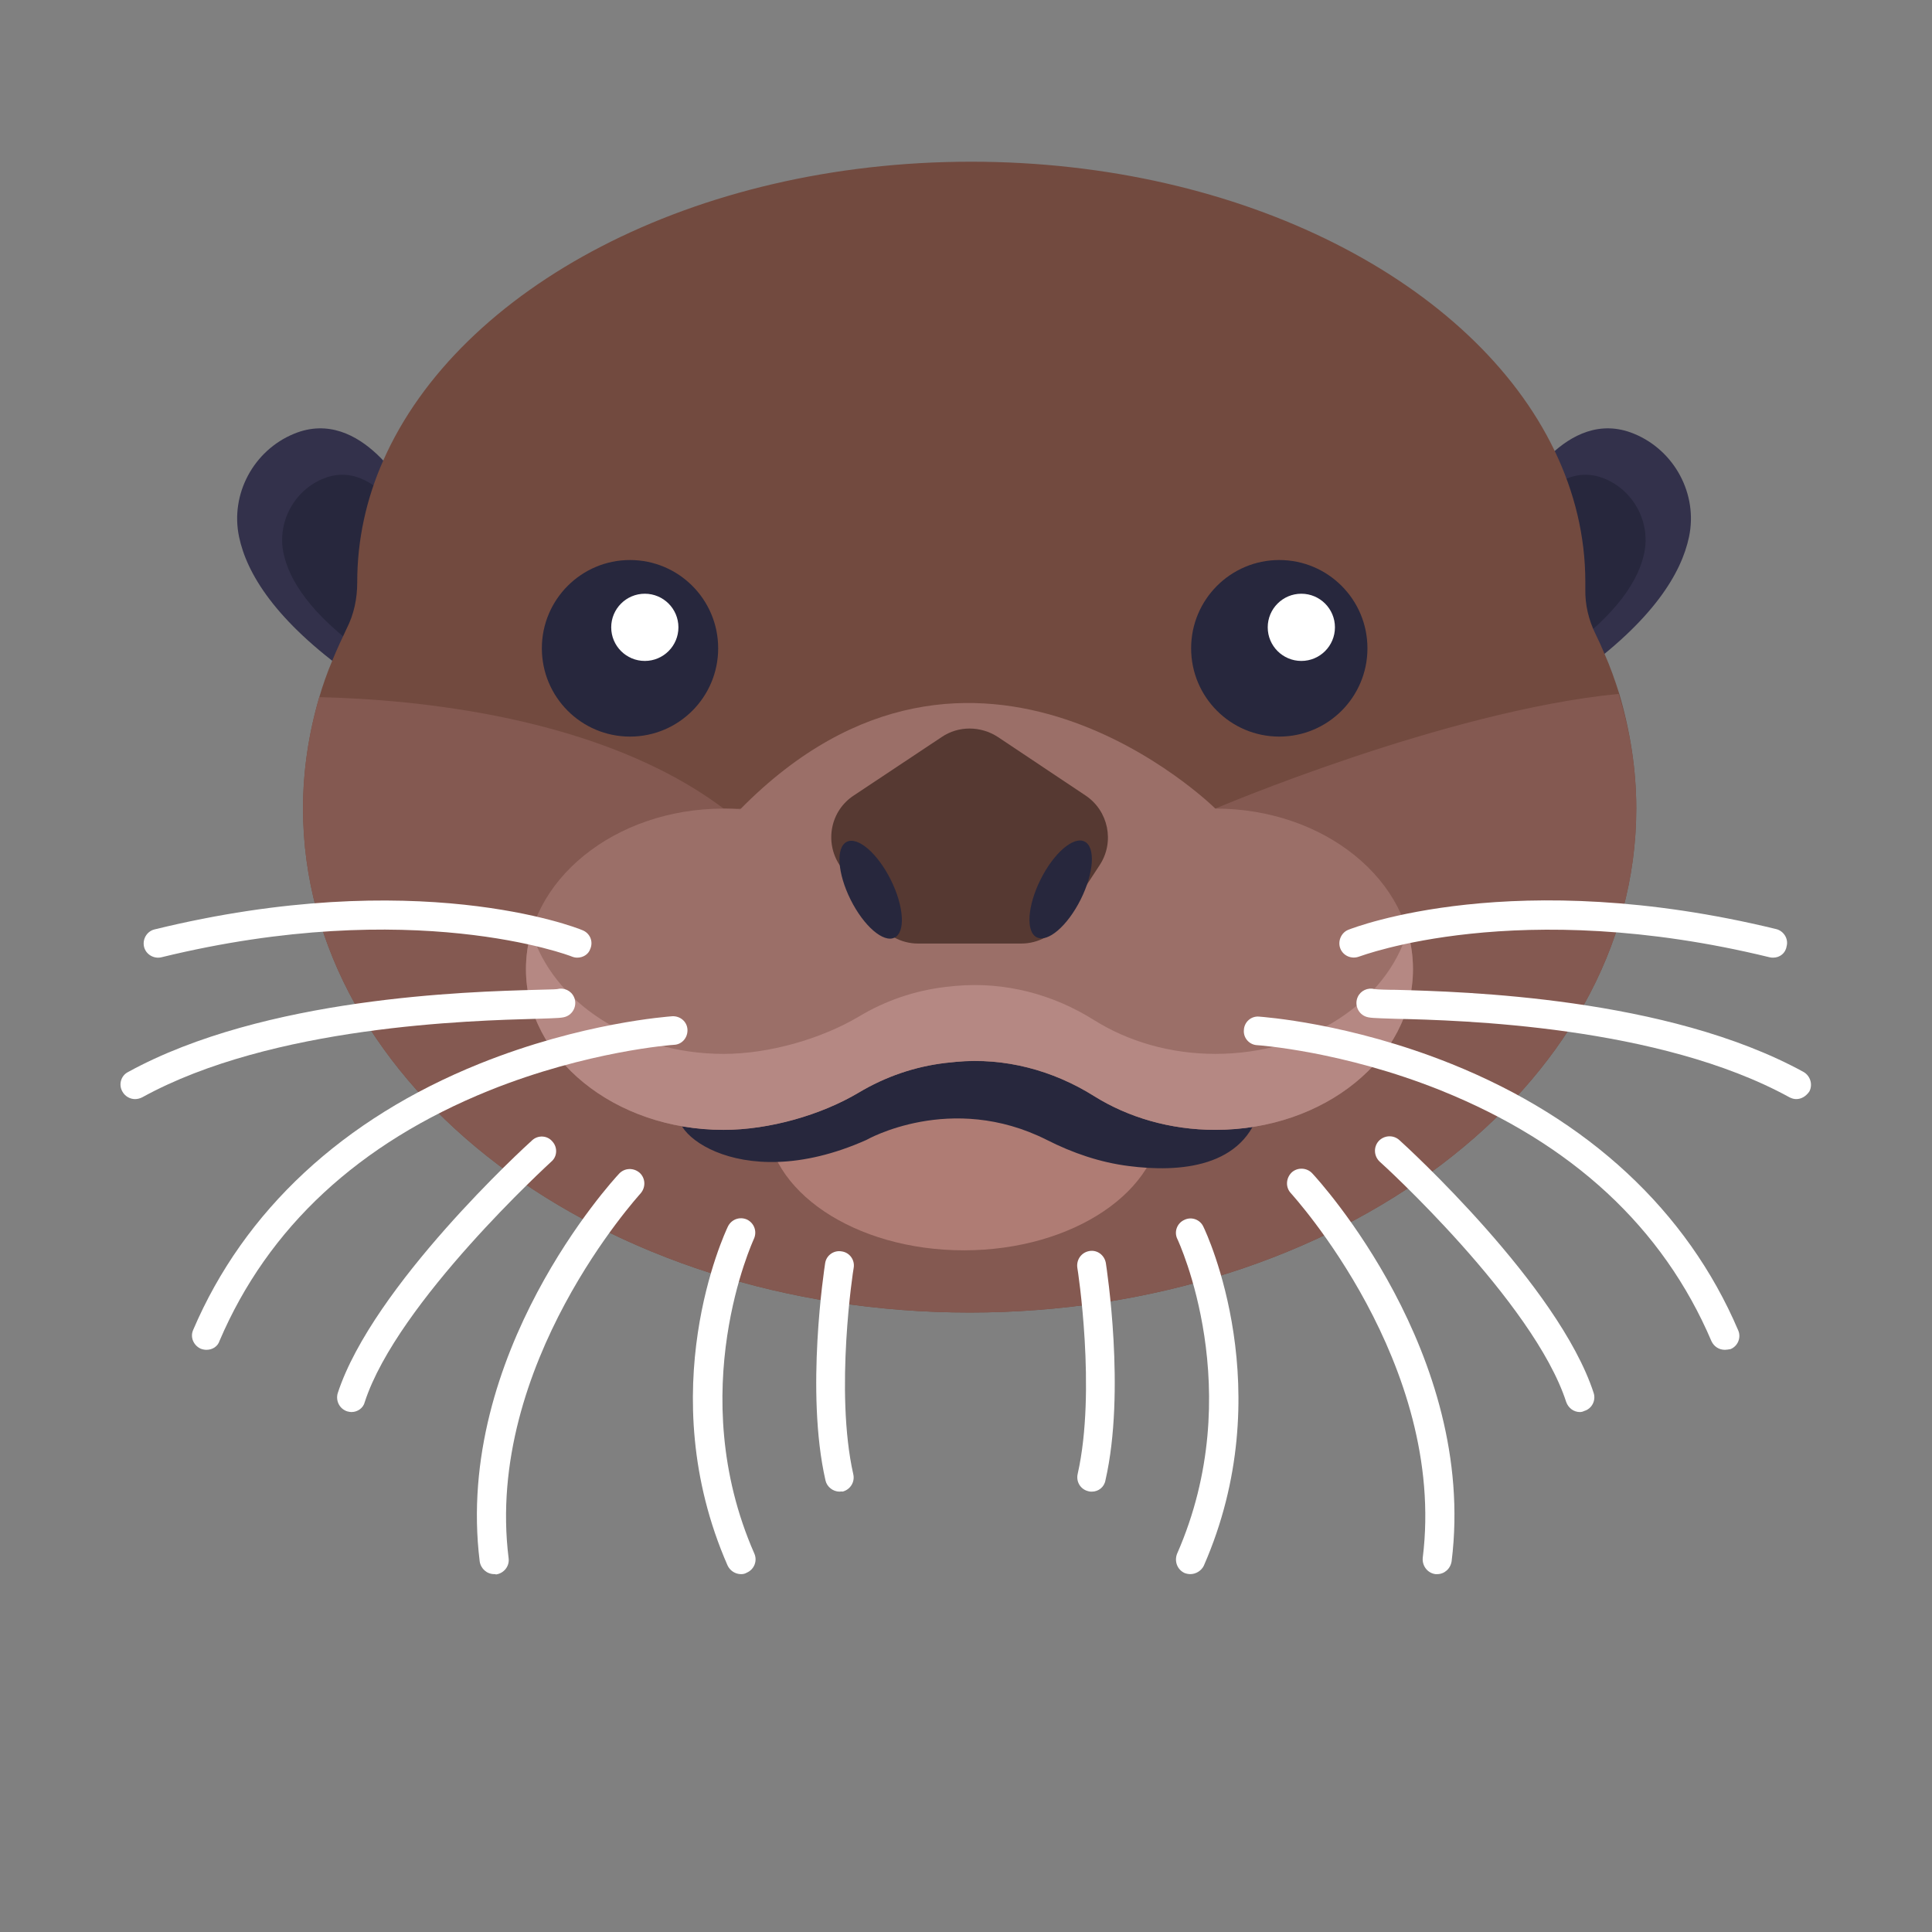
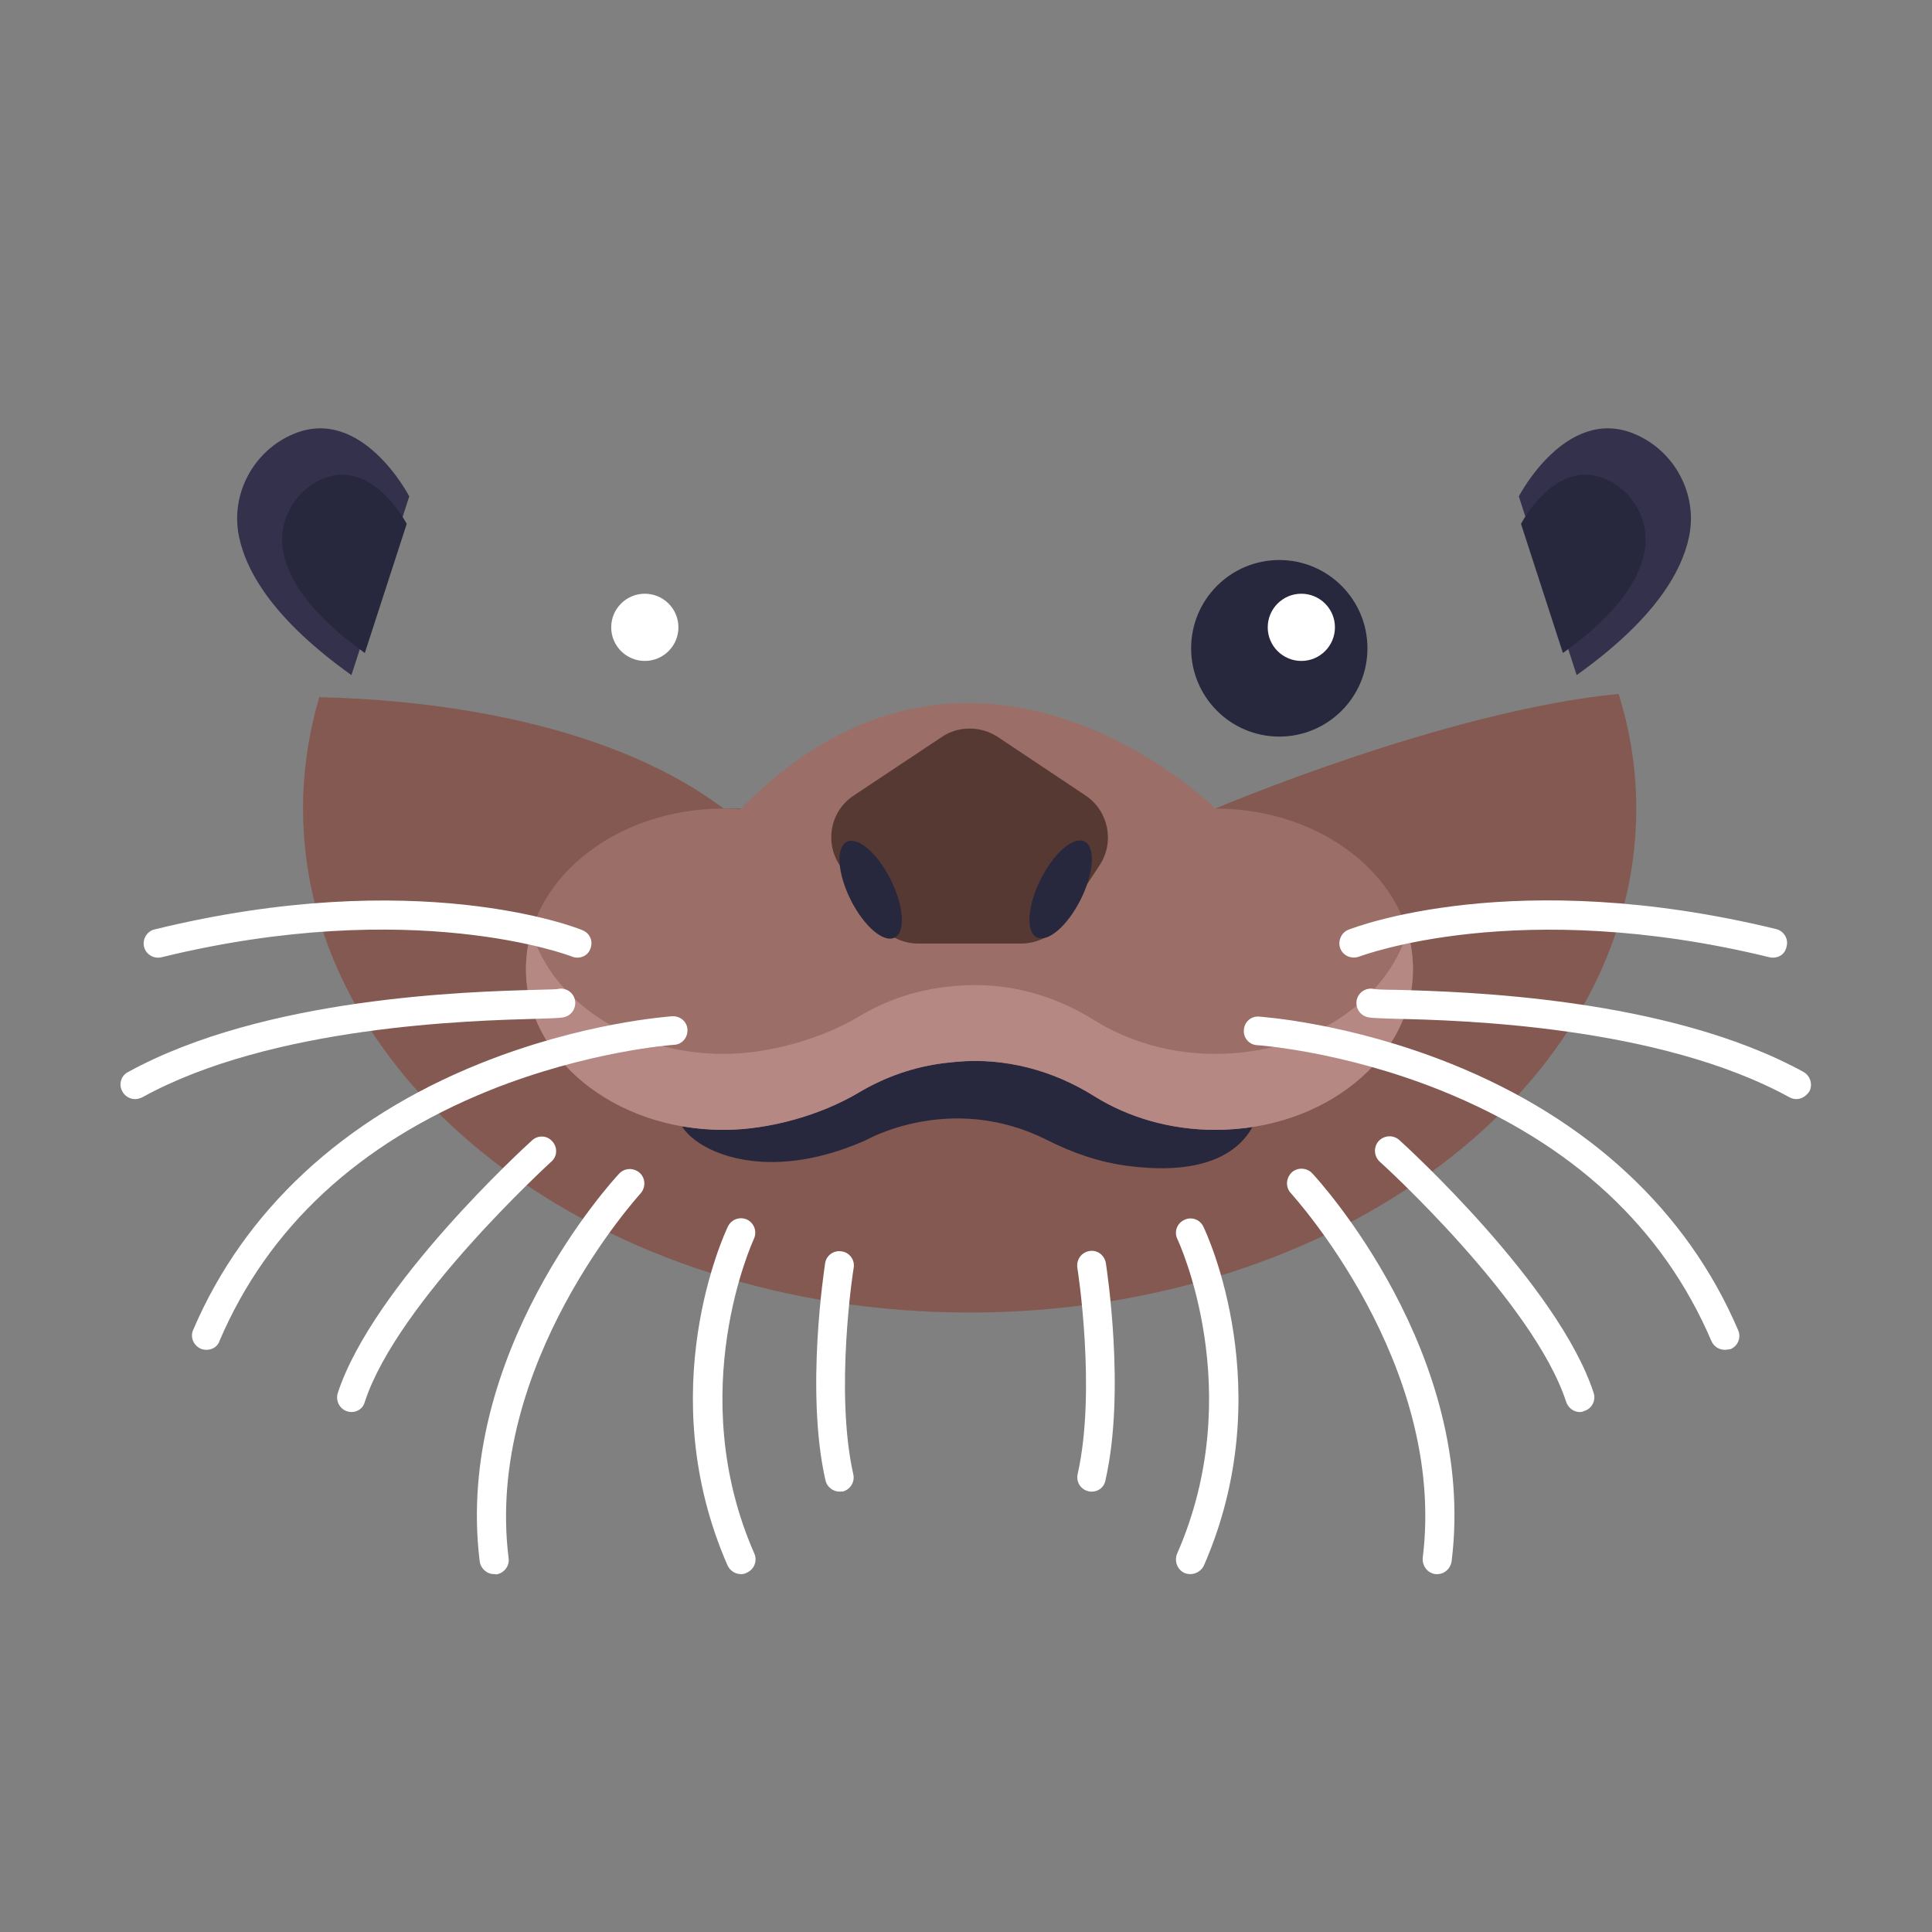
<svg xmlns="http://www.w3.org/2000/svg" id="Layer_1" viewBox="0 0 160 160">
  <rect x="0" y="0" width="160" height="160" fill="#808080" stroke="none" />
  <defs>
    <style>.cls-1{fill:#b58883;}.cls-2{fill:#845951;}.cls-3{fill:#563932;}.cls-4{fill:#af7c74;}.cls-5{fill:#fff;}.cls-6{fill:#724a3f;}.cls-7{fill:#33314b;}.cls-8{fill:#9b6f68;}.cls-9{fill:#27273d;}</style>
  </defs>
  <g id="Avatars">
    <g id="Artboard">
      <g id="Animals">
        <g id="Animals_30">
          <path class="cls-7" d="M125.784,41.107s3.89-7.52,9.545-5.183c3.351,1.378,5.296,5.004,4.548,8.539-.628,2.996-2.962,6.921-9.306,11.445l-4.788-14.801Z" />
          <path class="cls-7" d="M33.892,41.107s-3.89-7.52-9.545-5.183c-3.351,1.378-5.296,5.004-4.548,8.539.628,2.996,2.962,6.921,9.306,11.445l4.788-14.801Z" />
          <path class="cls-9" d="M33.682,43.383s-2.813-5.423-6.912-3.745c-2.424.989-3.83,3.625-3.291,6.172.449,2.157,2.154,5.004,6.733,8.269l3.471-10.696Z" />
          <path class="cls-9" d="M125.964,43.383s2.813-5.423,6.912-3.745c2.424.989,3.83,3.625,3.291,6.172-.449,2.157-2.154,5.004-6.733,8.269l-3.471-10.696Z" />
-           <path class="cls-6" d="M135.509,66.963c0,23.04-24.716,41.736-55.207,41.736s-55.207-18.696-55.207-41.736c0-3.176.479-6.262,1.347-9.228.299-1.019.658-2.037,1.077-3.026.359-.899.778-1.768,1.197-2.667.598-1.169.868-2.487.868-3.805v-.03c0-3.506.748-6.891,2.154-10.067,6.314-14.322,25.703-24.748,48.684-24.748,22.532,0,41.652,10.037,48.325,23.939,1.646,3.416,2.543,7.071,2.543,10.876v.569c-.03,1.288.269,2.547.838,3.715.269.539.509,1.079.748,1.648.479,1.079.868,2.187,1.227,3.326.898,3.056,1.406,6.232,1.406,9.498Z" />
          <path class="cls-2" d="M135.509,66.963c0,23.04-24.716,41.736-55.207,41.736s-55.207-18.696-55.207-41.736c0-3.176.479-6.262,1.347-9.228,7.84.18,23.28,1.558,33.483,9.228h40.725s19.001-8.09,33.394-9.498c.958,3.056,1.466,6.232,1.466,9.498Z" />
-           <ellipse class="cls-4" cx="79.823" cy="92.52" rx="16.368" ry="11.026" />
          <path class="cls-9" d="M56.633,91.652c-2.214,1.408,4.219,7.61,15.111,2.756,0,0,7.002-4.015,14.961,0,2.125,1.079,4.399,1.858,6.763,2.157,4.159.539,9.635.18,10.922-4.914,0,0-25.344-14.172-47.756,0Z" />
          <path class="cls-8" d="M100.649,66.964s-19.899-19.715-39.348.06h0c-.449-.03-.928-.06-1.376-.06-9.037,0-16.368,5.962-16.368,13.303s7.331,13.303,16.368,13.303c3.8,0,8.109-1.258,11.191-3.086,2.184-1.318,4.638-2.157,7.181-2.457.269-.03.569-.06.868-.09,4.04-.36,8.049.689,11.46,2.846,2.783,1.738,6.254,2.786,10.024,2.786,9.037,0,16.368-5.962,16.368-13.303s-7.331-13.303-16.368-13.303Z" />
          <path class="cls-1" d="M117.017,80.267c0,7.341-7.331,13.303-16.368,13.303-3.77,0-7.241-1.049-10.024-2.786-3.441-2.157-7.451-3.236-11.46-2.846-.299.03-.569.06-.868.09-2.543.3-4.967,1.139-7.181,2.457-3.112,1.858-7.391,3.086-11.191,3.086-9.037,0-16.368-5.962-16.368-13.303,0-1.079.15-2.127.449-3.146,1.736,5.813,8.199,10.157,15.919,10.157,3.8,0,8.109-1.258,11.191-3.086,2.184-1.318,4.638-2.157,7.181-2.457.269-.03.569-.06.868-.09,4.04-.36,8.049.689,11.46,2.846,2.783,1.738,6.254,2.786,10.024,2.786,7.72,0,14.183-4.314,15.919-10.157.299,1.019.449,2.067.449,3.146Z" />
-           <ellipse class="cls-9" cx="52.175" cy="53.69" rx="7.301" ry="7.311" />
          <ellipse class="cls-9" cx="105.945" cy="53.69" rx="7.301" ry="7.311" />
          <path class="cls-3" d="M77.998,61.031l-7.301,4.854c-1.915,1.258-2.424,3.835-1.167,5.753l3.022,4.614c.778,1.169,2.065,1.888,3.471,1.888h8.558c1.406,0,2.723-.719,3.471-1.888l3.022-4.614c1.257-1.918.718-4.494-1.167-5.753l-7.271-4.854c-1.436-.929-3.262-.929-4.638,0Z" />
          <path class="cls-5" d="M47.806,79.308c-.15,0-.299-.03-.449-.09h0c-.12-.06-13.136-5.034-33.992.06-.628.15-1.287-.24-1.436-.869-.15-.629.239-1.288.868-1.438,21.664-5.303,34.89-.18,35.428.06.628.24.928.929.658,1.558-.15.449-.598.719-1.077.719Z" />
          <path class="cls-5" d="M17.105,111.786c-.15,0-.329-.03-.479-.09-.598-.27-.898-.959-.628-1.558,4.219-9.887,12.418-17.498,23.729-22.052,8.498-3.416,15.65-3.895,15.949-3.925.658-.03,1.227.449,1.257,1.109.03.659-.449,1.228-1.107,1.258-.12,0-7.151.509-15.29,3.775-10.832,4.374-18.343,11.355-22.352,20.733-.15.479-.598.749-1.077.749Z" />
          <path class="cls-5" d="M40.924,130.362c-.598,0-1.107-.449-1.197-1.049-2.125-17.198,10.982-31.52,11.55-32.119.449-.479,1.197-.509,1.706-.06.479.449.509,1.198.06,1.708h0c-.12.15-12.927,14.142-10.922,30.201.09.659-.389,1.258-1.047,1.348-.03-.03-.09-.03-.15-.03Z" />
          <path class="cls-5" d="M29.104,116.94c-.12,0-.239-.03-.359-.06-.628-.21-.958-.869-.778-1.498,2.902-8.899,15.56-20.464,16.098-20.943.479-.449,1.257-.419,1.676.09.449.479.419,1.258-.09,1.678-.12.12-12.747,11.625-15.44,19.894-.12.509-.598.839-1.107.839Z" />
          <path class="cls-5" d="M11.181,91.023c-.419,0-.838-.24-1.047-.629-.329-.569-.12-1.318.479-1.618,11.311-6.202,28.187-6.651,33.753-6.801.748-.03,1.526-.03,1.765-.06.569-.15,1.167.12,1.406.659.269.599,0,1.318-.598,1.588-.329.15-.688.15-2.513.21-5.416.15-21.873.569-32.646,6.502-.18.09-.389.15-.598.15Z" />
          <path class="cls-5" d="M61.361,130.363c-.449,0-.898-.27-1.107-.719-6.344-14.471-.239-27.505.03-28.074.299-.599.987-.839,1.586-.569.598.3.838.989.569,1.588-.06.15-5.865,12.644.03,26.067.269.599,0,1.318-.628,1.588-.15.09-.299.12-.479.12Z" />
          <path class="cls-5" d="M69.53,123.531c-.539,0-1.047-.39-1.167-.929-1.676-7.341-.09-17.557-.03-17.977.09-.659.718-1.109,1.376-.989.658.09,1.107.719.987,1.378-.03.09-1.586,10.187-.03,17.078.15.659-.269,1.288-.898,1.438-.06-.03-.15,0-.239,0Z" />
          <path class="cls-5" d="M146.85,79.308c-.09,0-.18,0-.299-.03-20.856-5.093-33.842-.09-33.992-.06-.628.24-1.317-.06-1.556-.659-.239-.599.06-1.318.658-1.558.539-.21,13.764-5.333,35.428-.06.628.15,1.047.809.868,1.438-.09.569-.569.929-1.107.929Z" />
          <path class="cls-5" d="M142.84,111.785c-.479,0-.898-.27-1.107-.719-4.01-9.408-11.55-16.389-22.412-20.763-8.139-3.266-15.141-3.745-15.201-3.745-.658-.03-1.167-.599-1.107-1.258.03-.659.598-1.169,1.257-1.109.299.03,7.451.509,15.949,3.925,11.311,4.554,19.51,12.164,23.729,22.052.269.599-.03,1.318-.628,1.558-.18.03-.329.06-.479.06Z" />
          <path class="cls-5" d="M119.022,130.362h-.15c-.658-.09-1.107-.689-1.047-1.348,2.005-16.089-10.802-30.051-10.922-30.201-.449-.479-.419-1.228.06-1.708.479-.449,1.257-.419,1.706.06.569.599,13.675,14.951,11.55,32.119-.09.629-.598,1.079-1.197,1.079Z" />
          <path class="cls-5" d="M130.841,116.94c-.509,0-.958-.33-1.137-.839-2.693-8.299-15.32-19.805-15.44-19.894-.479-.449-.539-1.198-.09-1.708.449-.479,1.197-.539,1.706-.09.539.479,13.196,12.045,16.098,20.943.209.629-.15,1.318-.778,1.498-.12.06-.239.09-.359.09Z" />
          <path class="cls-5" d="M148.765,91.023c-.209,0-.389-.06-.569-.15-10.802-5.932-27.23-6.382-32.646-6.502-1.825-.06-2.184-.06-2.513-.21-.598-.27-.868-.989-.598-1.588.239-.539.838-.809,1.406-.659.239.03,1.017.06,1.765.06,5.536.15,22.442.599,33.753,6.801.569.33.778,1.049.479,1.618-.269.39-.658.629-1.077.629Z" />
          <path class="cls-5" d="M98.584,130.362c-.15,0-.329-.03-.479-.09-.598-.27-.868-.959-.628-1.588,5.925-13.483.09-25.947.03-26.067-.299-.599-.03-1.318.569-1.588.598-.3,1.317-.03,1.586.569.269.539,6.374,13.603.03,28.074-.209.419-.658.689-1.107.689Z" />
          <path class="cls-5" d="M90.416,123.531c-.09,0-.18,0-.269-.03-.658-.15-1.047-.779-.898-1.438,1.556-6.891,0-16.958-.03-17.078-.09-.659.329-1.258.987-1.378.658-.12,1.257.33,1.376.989.06.419,1.646,10.636-.03,17.977-.09.569-.569.959-1.137.959Z" />
          <circle class="cls-5" cx="53.401" cy="51.953" r="2.783" />
          <circle class="cls-5" cx="107.771" cy="51.953" r="2.783" />
          <ellipse class="cls-9" cx="72.106" cy="73.683" rx="1.856" ry="4.433" transform="translate(-25.328 39.991) rotate(-26.545)" />
          <ellipse class="cls-9" cx="87.839" cy="73.658" rx="4.433" ry="1.856" transform="translate(-17.309 119.32) rotate(-63.455)" />
        </g>
      </g>
    </g>
  </g>
</svg>